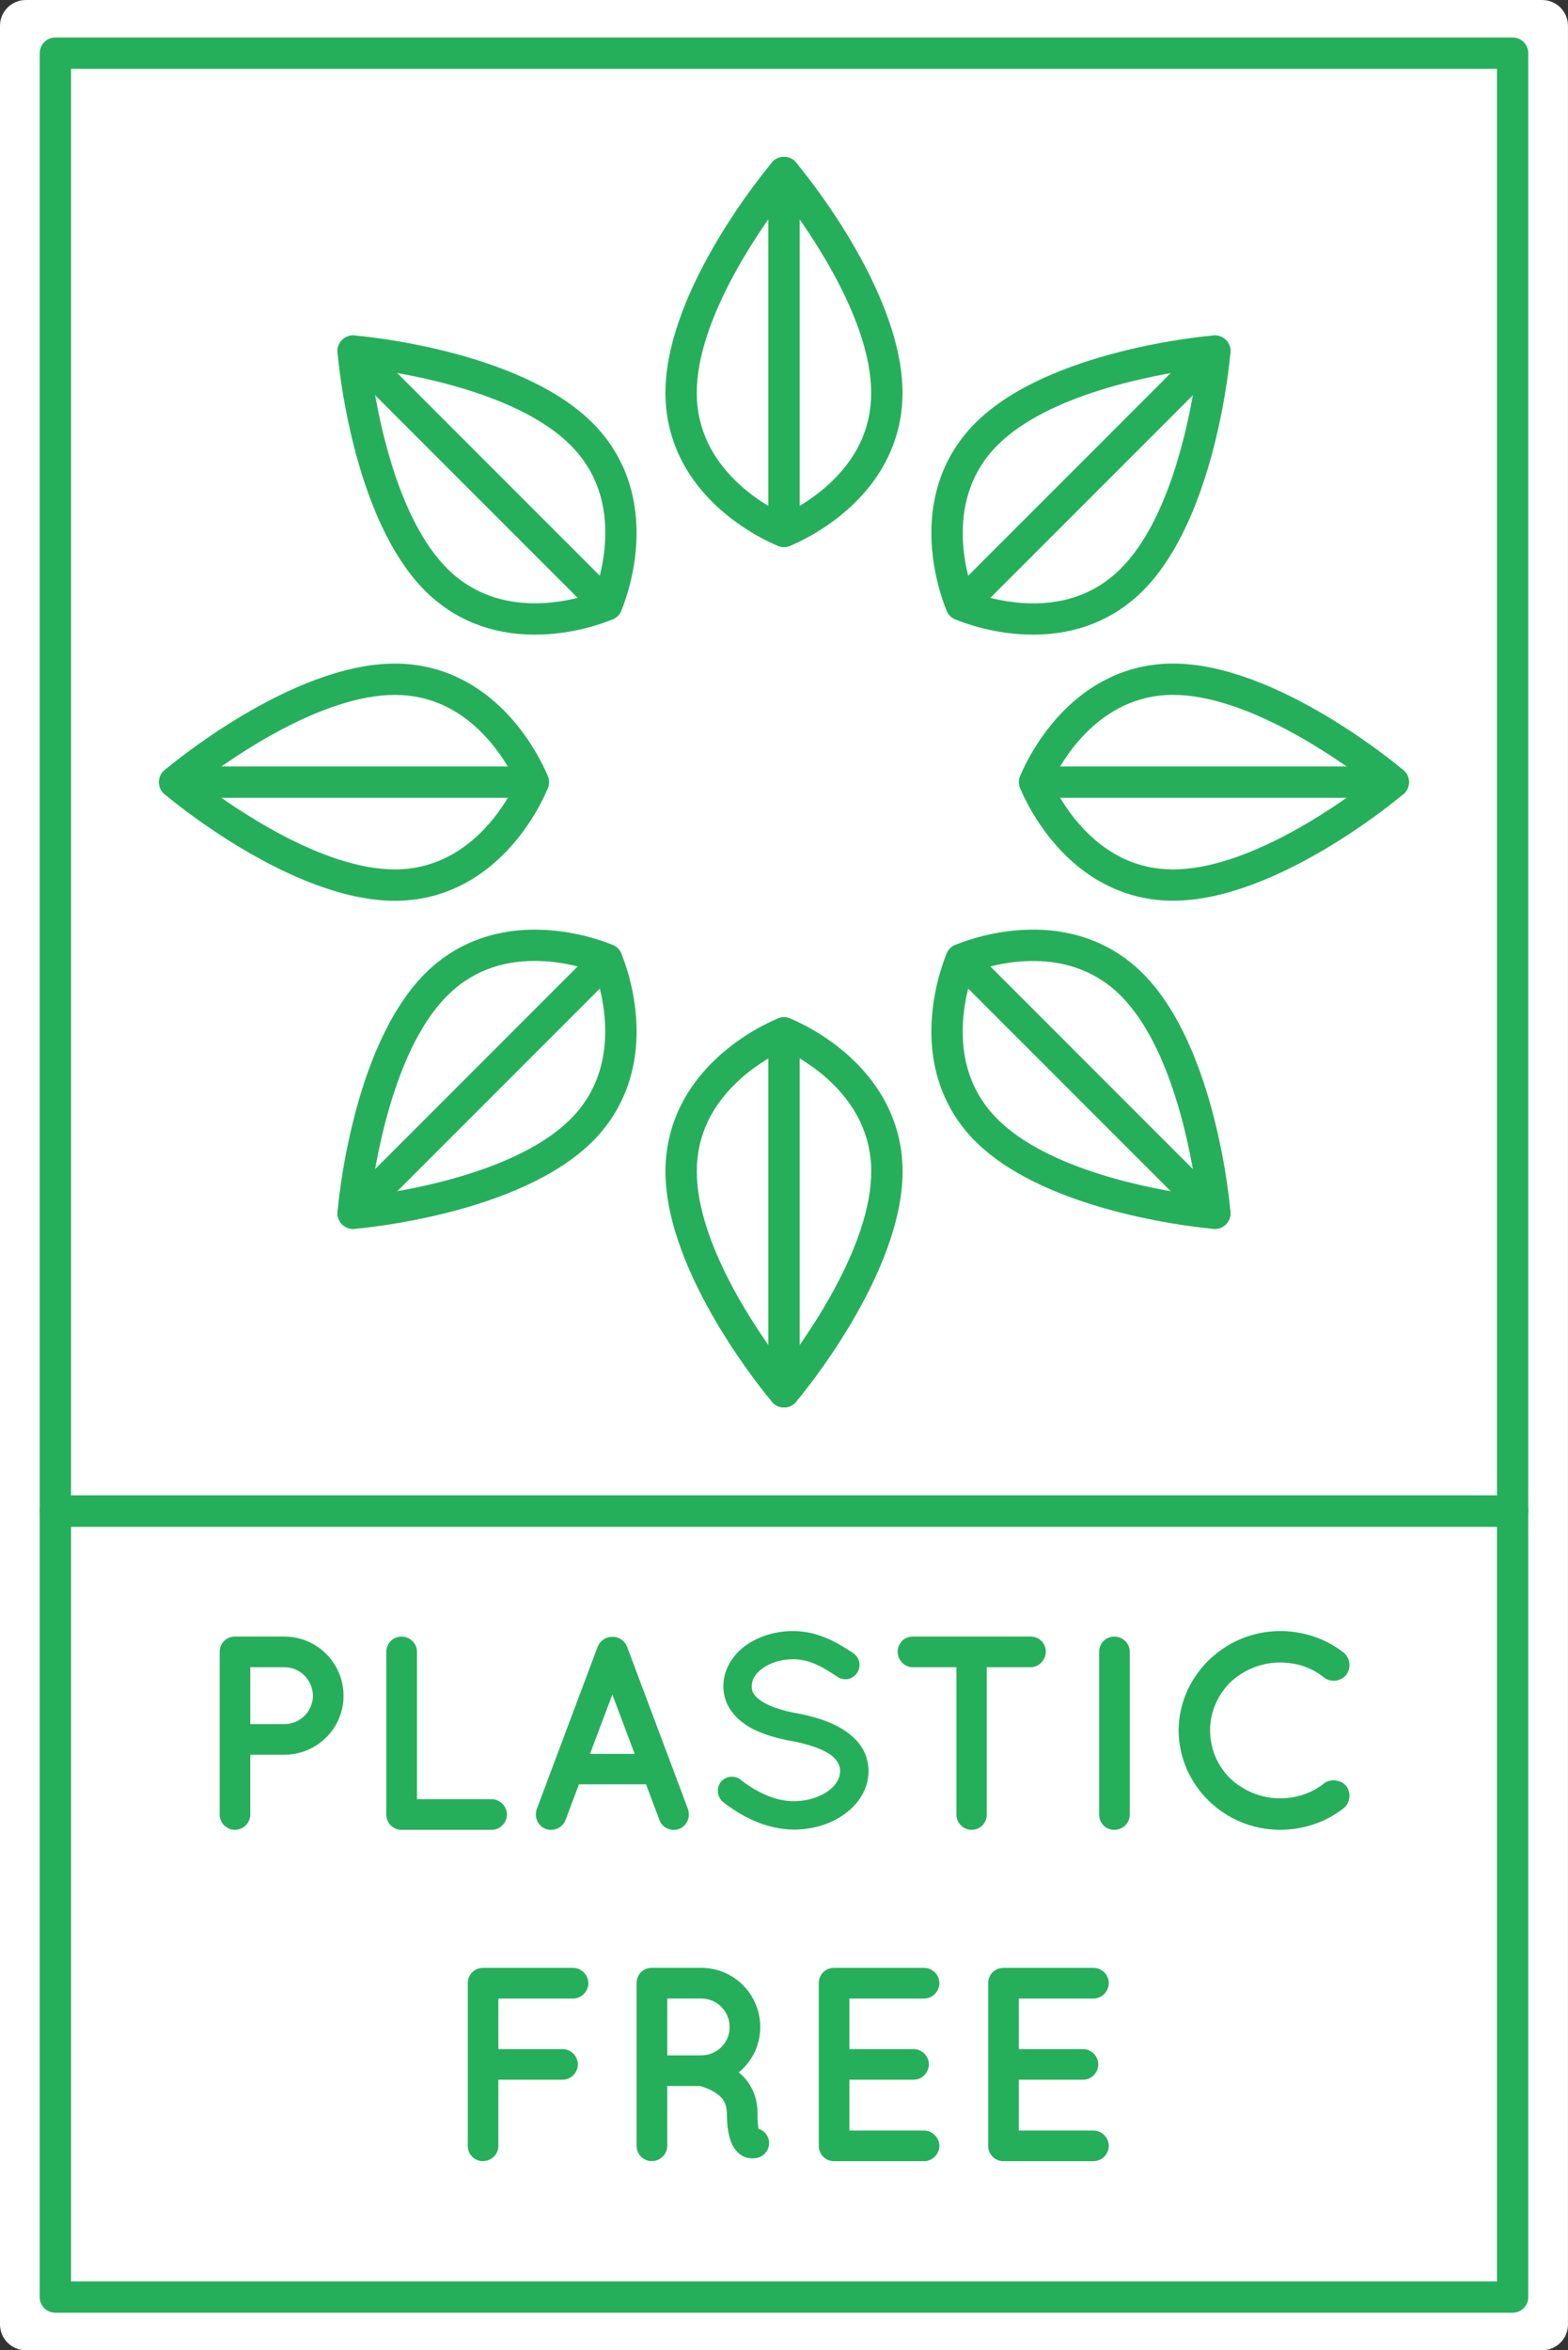
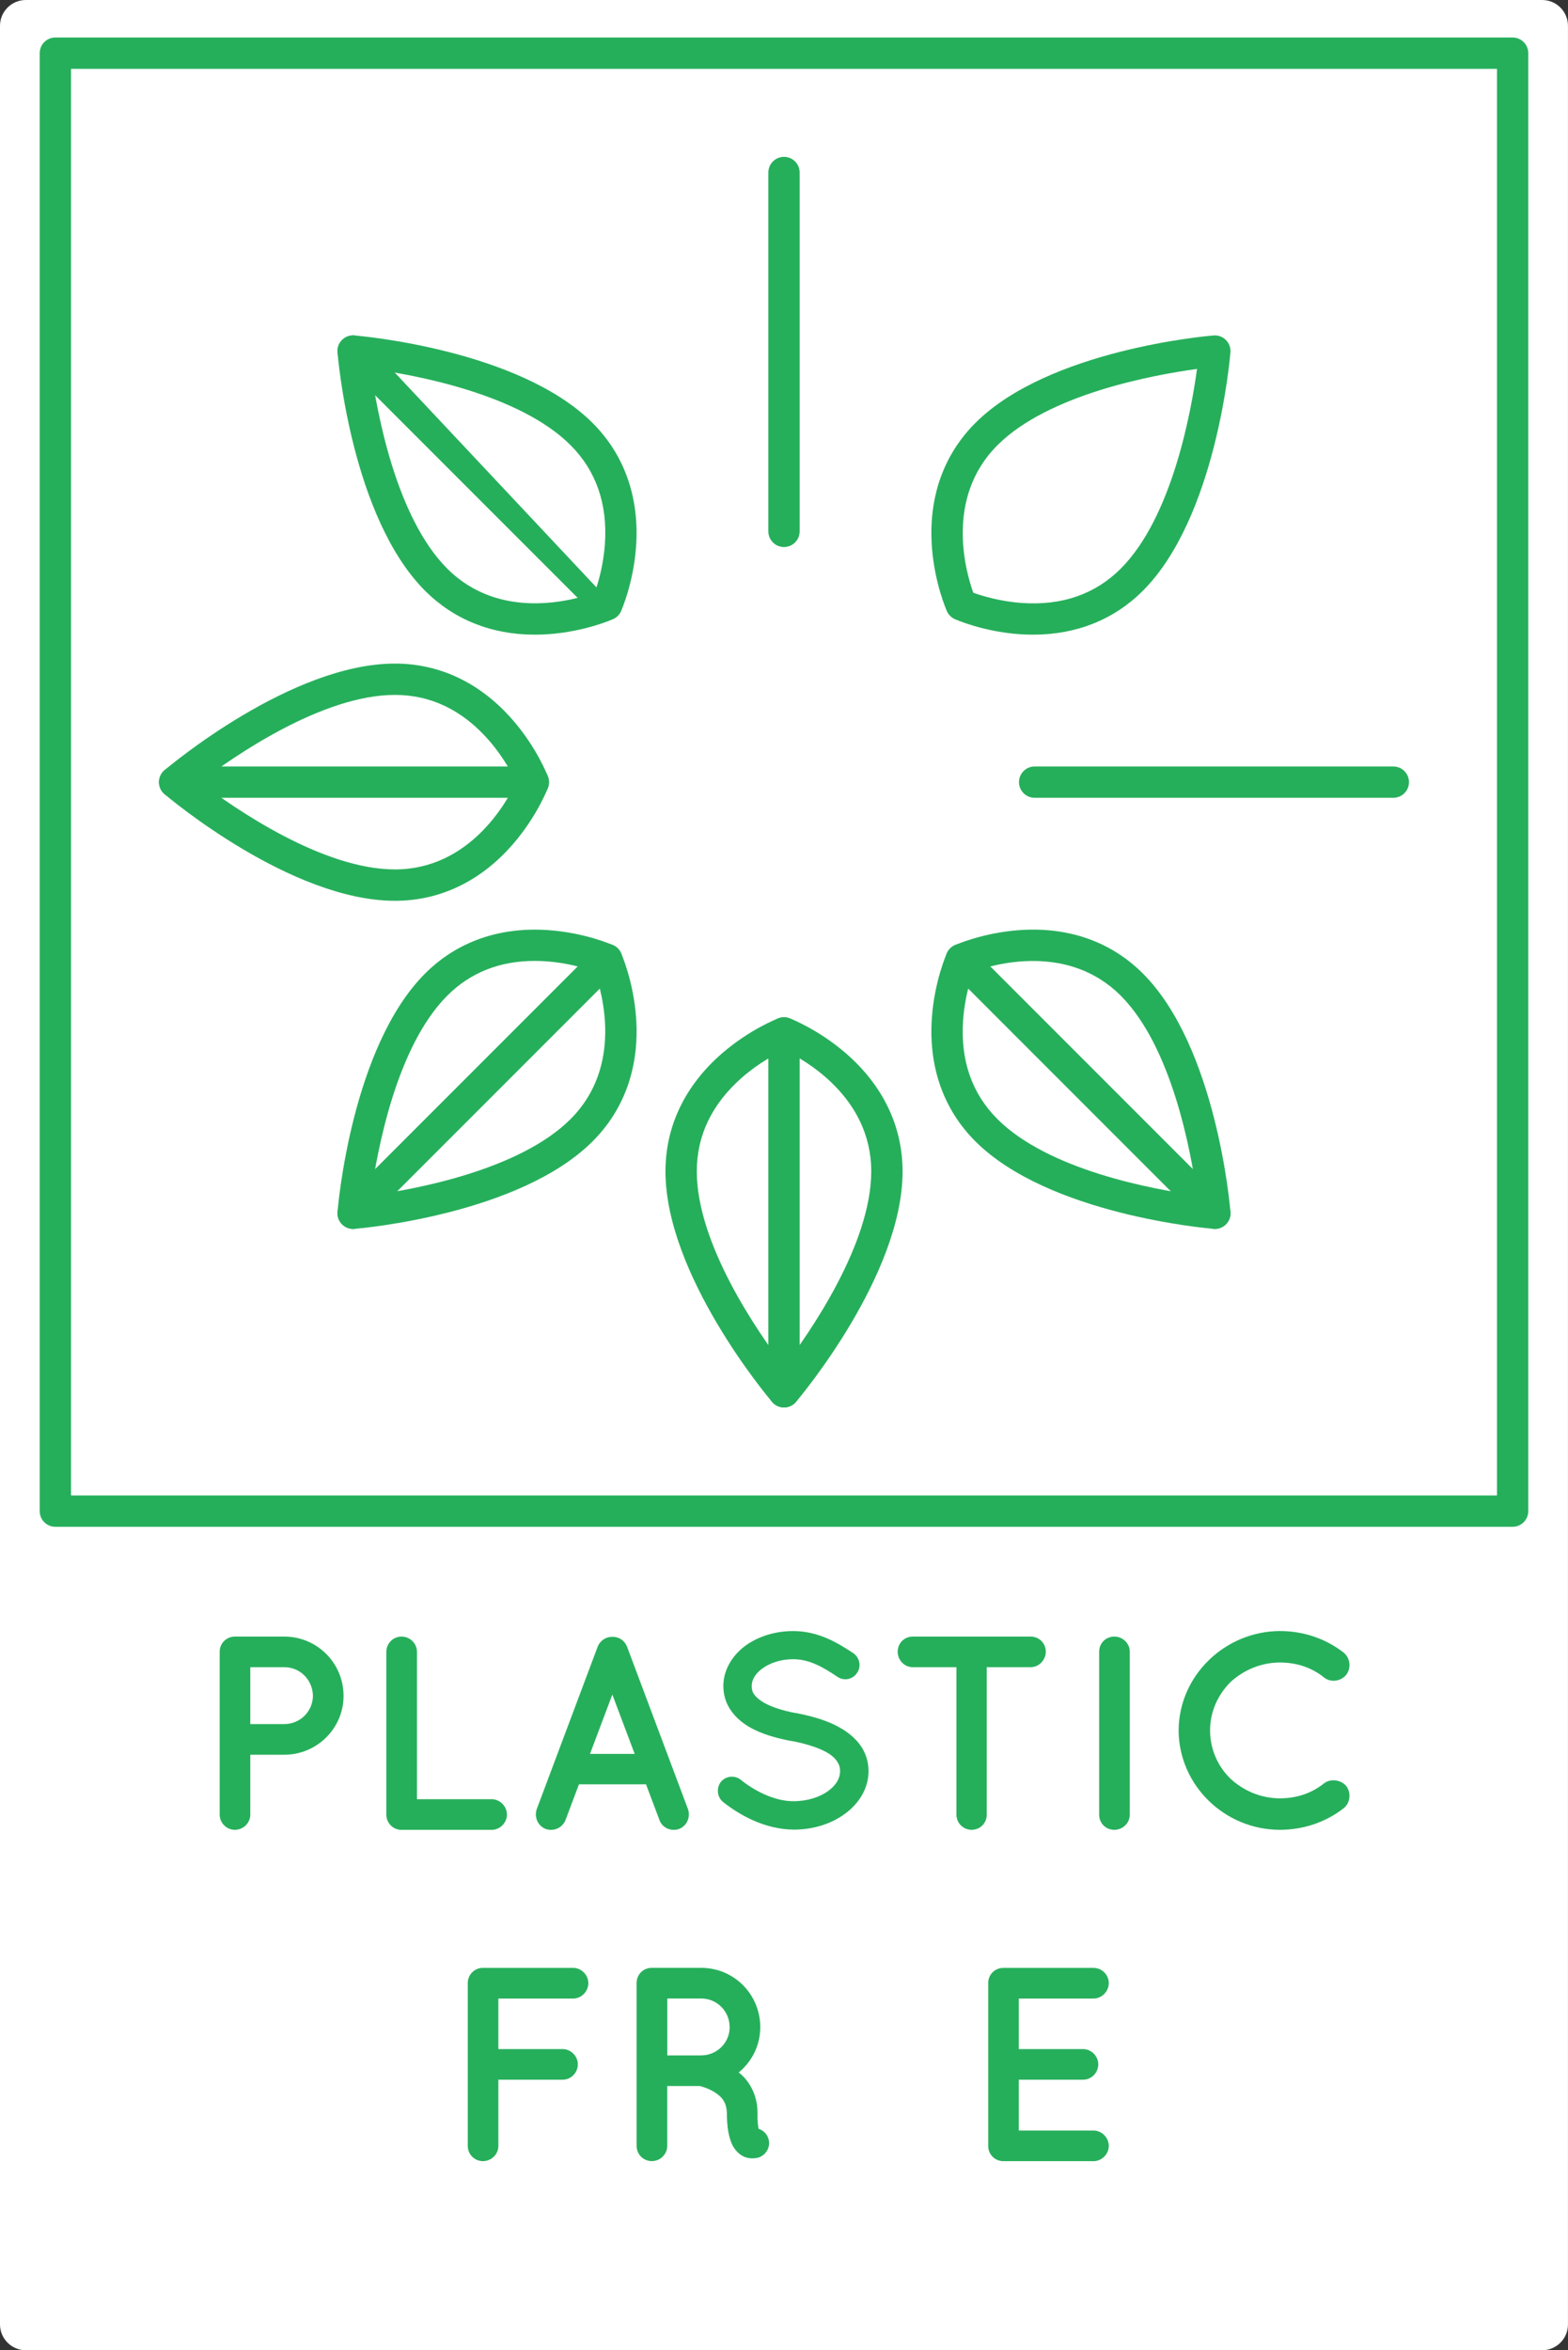
<svg xmlns="http://www.w3.org/2000/svg" version="1.1" id="Layer_1" x="0px" y="0px" viewBox="0 0 552.16 827.22" style="enable-background:new 0 0 552.16 827.22;" xml:space="preserve">
  <rect x="0" y="0" width="552.16" height="827.22" fill="#333333" stroke="none" />
  <style type="text/css">
	.st0{fill:#FFFFFF;}
	.st1{fill:#26AF5B;}
</style>
  <g>
    <path class="st0" d="M543.06,827.22H9.09c-5.02,0-9.09-4.07-9.09-9.09V9.09C0,4.07,4.07,0,9.09,0h533.97   c5.02,0,9.09,4.07,9.09,9.09v809.03C552.16,823.15,548.08,827.22,543.06,827.22z" />
    <g>
      <g>
        <g>
          <path class="st1" d="M532.66,13.2H19.49c-3.05,0-5.51,2.47-5.51,5.51v513.17c0,3.05,2.47,5.51,5.51,5.51h513.17      c3.05,0,5.51-2.47,5.51-5.51V18.72C538.18,15.67,535.71,13.2,532.66,13.2z M527.15,526.37H25.01V24.23h502.14V526.37z" />
        </g>
        <g>
-           <path class="st1" d="M532.66,526.37H19.49c-3.05,0-5.51,2.47-5.51,5.51v276.63c0,3.05,2.47,5.51,5.51,5.51h513.17      c3.05,0,5.51-2.47,5.51-5.51V531.88C538.18,528.84,535.71,526.37,532.66,526.37z M527.15,802.99H25.01V537.4h502.14V802.99z" />
-         </g>
+           </g>
        <g>
          <g>
            <g>
-               <path class="st1" d="M276.08,55.21c-1.62,0-3.16,0.71-4.21,1.95c-1.53,1.81-37.54,44.67-37.54,81.15        c0,15.91,6.92,30.3,20.02,41.62c9.68,8.36,19.34,12.11,19.75,12.26c0.63,0.24,1.3,0.36,1.97,0.36c0.67,0,1.34-0.12,1.97-0.36        c0.41-0.16,10.07-3.9,19.75-12.26c13.1-11.31,20.02-25.71,20.02-41.62c0-36.48-36-79.34-37.54-81.15        C279.24,55.92,277.7,55.21,276.08,55.21z M290.84,171.36c-5.84,5.1-11.78,8.25-14.77,9.66c-7.07-3.33-30.71-16.44-30.71-42.71        c0-25.53,21.43-56.49,30.71-68.7c9.29,12.2,30.71,43.13,30.71,68.7C306.79,150.99,301.42,162.11,290.84,171.36z" />
              <path class="st1" d="M276.08,55.21c-3.05,0-5.51,2.47-5.51,5.51v126.31c0,3.05,2.47,5.51,5.51,5.51        c3.05,0,5.51-2.47,5.51-5.51V60.72C281.59,57.68,279.12,55.21,276.08,55.21z" />
            </g>
            <g>
              <path class="st1" d="M297.8,370.67c-9.68-8.36-19.34-12.11-19.75-12.26c-1.27-0.48-2.67-0.48-3.94,0        c-0.41,0.16-10.07,3.9-19.75,12.26c-13.1,11.31-20.02,25.71-20.02,41.62c0,36.48,36,79.34,37.54,81.15        c1.05,1.24,2.59,1.95,4.21,1.95c1.62,0,3.16-0.71,4.21-1.95c1.53-1.81,37.54-44.67,37.54-81.15        C317.82,396.38,310.9,381.99,297.8,370.67z M276.08,480.99c-9.29-12.2-30.71-43.13-30.71-68.7c0-12.68,5.37-23.8,15.95-33.05        c5.84-5.1,11.78-8.25,14.77-9.66c7.07,3.33,30.71,16.44,30.71,42.71C306.79,437.82,285.36,468.78,276.08,480.99z" />
              <path class="st1" d="M276.08,358.05c-3.05,0-5.51,2.47-5.51,5.51v126.31c0,3.05,2.47,5.51,5.51,5.51        c3.05,0,5.51-2.47,5.51-5.51V363.56C281.59,360.52,279.12,358.05,276.08,358.05z" />
            </g>
          </g>
          <g>
            <g>
-               <path class="st1" d="M494.22,271.09c-1.81-1.53-44.67-37.54-81.15-37.54c-15.91,0-30.3,6.92-41.62,20.02        c-8.36,9.68-12.11,19.34-12.26,19.75c-0.48,1.27-0.48,2.67,0,3.94c0.16,0.41,3.9,10.07,12.26,19.75        c11.31,13.1,25.71,20.02,41.62,20.02c36.48,0,79.34-36,81.15-37.54c1.24-1.05,1.95-2.59,1.95-4.21        C496.17,273.68,495.46,272.14,494.22,271.09z M413.07,306.01c-12.68,0-23.8-5.37-33.05-15.95c-5.1-5.84-8.25-11.78-9.66-14.77        c3.33-7.07,16.44-30.71,42.71-30.71c25.53,0,56.49,21.43,68.7,30.71C469.57,284.59,438.64,306.01,413.07,306.01z" />
              <path class="st1" d="M490.65,269.78H364.34c-3.05,0-5.51,2.47-5.51,5.51s2.47,5.51,5.51,5.51h126.31        c3.05,0,5.51-2.47,5.51-5.51S493.7,269.78,490.65,269.78z" />
            </g>
            <g>
              <path class="st1" d="M180.7,253.58c-11.31-13.1-25.71-20.02-41.62-20.02c-36.48,0-79.34,36-81.15,37.54        c-1.24,1.05-1.95,2.59-1.95,4.21c0,1.62,0.71,3.16,1.95,4.21c1.81,1.53,44.67,37.54,81.15,37.54        c15.91,0,30.3-6.92,41.62-20.02c8.36-9.68,12.11-19.34,12.26-19.75c0.48-1.27,0.48-2.67,0-3.94        C192.81,272.92,189.06,263.26,180.7,253.58z M139.08,306.01c-25.53,0-56.48-21.43-68.7-30.71        c12.21-9.29,43.17-30.71,68.7-30.71c12.68,0,23.8,5.37,33.05,15.95c5.1,5.84,8.25,11.78,9.66,14.77        C178.46,282.37,165.35,306.01,139.08,306.01z" />
              <path class="st1" d="M187.81,269.78H61.5c-3.05,0-5.51,2.47-5.51,5.51s2.47,5.51,5.51,5.51h126.31c3.05,0,5.51-2.47,5.51-5.51        S190.86,269.78,187.81,269.78z" />
            </g>
          </g>
          <g>
            <g>
              <path class="st1" d="M427.35,118.07c-2.36,0.19-58.13,5.04-83.92,30.84c-11.25,11.25-16.53,26.32-15.27,43.59        c0.93,12.75,5.12,22.24,5.29,22.64c0.55,1.24,1.55,2.23,2.78,2.78c0.4,0.18,9.88,4.36,22.64,5.29        c1.67,0.12,3.32,0.18,4.95,0.18c15.19,0,28.47-5.29,38.63-15.45c25.8-25.8,30.65-81.56,30.84-83.92        c0.13-1.61-0.45-3.21-1.6-4.35C430.56,118.53,428.97,117.94,427.35,118.07z M398.56,204.05L398.56,204.05L398.56,204.05z         M394.66,200.15c-8.97,8.97-20.63,13.04-34.65,12.09c-7.74-0.52-14.17-2.5-17.27-3.61c-2.64-7.36-10.09-33.34,8.49-51.91        c18.05-18.05,55.09-24.79,70.29-26.86C419.45,145.06,412.71,182.09,394.66,200.15z" />
-               <path class="st1" d="M423.91,119.67l-89.32,89.32c-2.15,2.15-2.15,5.65,0,7.8c1.08,1.08,2.49,1.62,3.9,1.62        c1.41,0,2.82-0.54,3.9-1.62l89.32-89.32c2.15-2.15,2.15-5.65,0-7.8C429.55,117.52,426.06,117.52,423.91,119.67z" />
            </g>
            <g>
              <path class="st1" d="M218.7,335.46c-0.55-1.24-1.55-2.23-2.78-2.78c-0.4-0.18-9.88-4.36-22.64-5.29        c-17.26-1.26-32.34,4.02-43.59,15.27c-25.8,25.8-30.65,81.56-30.84,83.92c-0.13,1.61,0.45,3.21,1.6,4.35        c1.04,1.04,2.44,1.62,3.9,1.62c0.15,0,0.3-0.01,0.45-0.02c2.36-0.19,58.13-5.04,83.92-30.84        c11.25-11.25,16.53-26.32,15.27-43.59C223.06,345.34,218.88,335.86,218.7,335.46z M200.93,393.88        c-18.05,18.05-55.09,24.79-70.29,26.86c2.07-15.2,8.81-52.24,26.86-70.29c8.12-8.12,18.45-12.23,30.74-12.23        c1.28,0,2.58,0.04,3.91,0.13c7.74,0.52,14.17,2.5,17.27,3.61C212.05,349.33,219.5,375.31,200.93,393.88z" />
              <path class="st1" d="M209.77,333.81l-89.32,89.32c-2.15,2.15-2.15,5.65,0,7.8c1.08,1.08,2.49,1.62,3.9,1.62        c1.41,0,2.82-0.54,3.9-1.62l89.32-89.32c2.15-2.15,2.15-5.65,0-7.8C215.41,331.66,211.92,331.66,209.77,333.81z" />
            </g>
          </g>
          <g>
            <g>
              <path class="st1" d="M402.46,342.65c-11.25-11.25-26.33-16.53-43.59-15.27c-12.75,0.93-22.24,5.12-22.64,5.29        c-1.24,0.55-2.23,1.55-2.78,2.78c-0.18,0.4-4.36,9.88-5.29,22.64c-1.26,17.26,4.02,32.34,15.27,43.59        c25.8,25.8,81.56,30.65,83.92,30.84c0.15,0.01,0.3,0.02,0.45,0.02c1.46,0,2.86-0.58,3.9-1.62c1.15-1.15,1.73-2.74,1.6-4.35        C433.11,424.21,428.26,368.45,402.46,342.65z M351.23,393.88c-8.97-8.97-13.04-20.63-12.09-34.65        c0.52-7.74,2.5-14.17,3.61-17.27c7.36-2.64,33.34-10.09,51.91,8.49c18.05,18.05,24.79,55.1,26.86,70.3        C406.33,418.68,369.31,411.96,351.23,393.88z" />
              <path class="st1" d="M342.39,333.81c-2.15-2.15-5.65-2.15-7.8,0c-2.15,2.15-2.15,5.65,0,7.8l89.32,89.32        c1.08,1.08,2.49,1.62,3.9,1.62c1.41,0,2.82-0.54,3.9-1.62c2.15-2.15,2.15-5.65,0-7.8L342.39,333.81z" />
            </g>
            <g>
              <path class="st1" d="M124.8,118.07c-1.61-0.13-3.21,0.45-4.35,1.6c-1.15,1.15-1.73,2.74-1.6,4.35        c0.19,2.36,5.04,58.13,30.84,83.92c10.16,10.16,23.44,15.45,38.63,15.45c1.63,0,3.28-0.06,4.95-0.18        c12.75-0.93,22.24-5.12,22.64-5.29c1.24-0.55,2.23-1.55,2.78-2.78c0.18-0.4,4.36-9.88,5.29-22.64        c1.26-17.26-4.02-32.34-15.27-43.59C182.93,123.12,127.16,118.27,124.8,118.07z M213.02,191.36        c-0.52,7.74-2.5,14.17-3.61,17.27c-7.36,2.64-33.34,10.09-51.91-8.49c-18.05-18.05-24.79-55.1-26.86-70.3        c15.2,2.06,52.21,8.78,70.29,26.86C209.9,165.68,213.96,177.34,213.02,191.36z" />
-               <path class="st1" d="M128.25,119.67c-2.15-2.15-5.65-2.15-7.8,0c-2.15,2.15-2.15,5.65,0,7.8l89.32,89.32        c1.08,1.08,2.49,1.62,3.9,1.62c1.41,0,2.82-0.54,3.9-1.62c2.15-2.15,2.15-5.65,0-7.8L128.25,119.67z" />
+               <path class="st1" d="M128.25,119.67c-2.15-2.15-5.65-2.15-7.8,0c-2.15,2.15-2.15,5.65,0,7.8l89.32,89.32        c1.08,1.08,2.49,1.62,3.9,1.62c2.15-2.15,2.15-5.65,0-7.8L128.25,119.67z" />
            </g>
          </g>
        </g>
        <g>
          <path class="st1" d="M100.1,576.03H82.8h-0.1c-2.92,0-5.34,2.33-5.34,5.34v57.34c0,2.92,2.43,5.34,5.34,5.34      c3.01,0,5.44-2.43,5.44-5.34v-21.09h11.95c11.56,0,20.89-9.33,20.89-20.7C120.99,585.36,111.66,576.03,100.1,576.03z       M100.1,606.83H88.14v-20.02h11.95c5.64,0,10.01,4.47,10.11,10.11C110.11,602.36,105.73,606.83,100.1,606.83z" />
          <path class="st1" d="M173.17,633.27h-26.34v-51.89c0-2.92-2.43-5.34-5.44-5.34c-3.01,0-5.34,2.43-5.34,5.34v57.34      c0,2.92,2.33,5.34,5.34,5.34c0,0,0,0,0.1,0c0,0,0,0,0.19,0h31.49c2.82,0,5.34-2.43,5.34-5.34      C178.52,635.7,175.99,633.27,173.17,633.27z" />
          <path class="st1" d="M220.79,579.53c-0.87-2.14-2.92-3.5-5.15-3.4c-2.14-0.1-4.28,1.26-5.15,3.4l-21.48,57.24      c-0.97,2.82,0.39,5.93,3.21,7c0.58,0.19,1.17,0.29,1.85,0.29c2.14,0,4.18-1.26,5.05-3.4l4.76-12.63h23.61l4.76,12.63      c0.78,2.14,2.82,3.4,4.96,3.4c0.68,0,1.36-0.1,1.85-0.29c2.82-1.07,4.18-4.18,3.21-7L220.79,579.53z M207.76,617.33l7.87-20.89      l7.87,20.89H207.76z" />
          <path class="st1" d="M293.77,607.03c-3.89-1.85-8.45-3.11-13.41-4.08h-0.19c-5.25-0.97-9.62-2.53-12.15-4.28      c-1.26-0.87-2.14-1.75-2.62-2.53c-0.49-0.78-0.68-1.55-0.68-2.72c0-2.04,1.07-4.18,3.69-6.12c2.62-1.94,6.51-3.3,10.88-3.3      c5.93,0,10.69,2.92,15.65,6.22c2.33,1.56,5.44,0.87,6.9-1.46c1.55-2.23,0.87-5.34-1.36-6.9c-4.96-3.21-11.86-7.77-21.18-7.77      c-6.32,0-12.24,1.85-16.81,5.15c-4.47,3.3-7.77,8.36-7.77,14.19c0,2.91,0.78,5.64,2.24,7.97c2.14,3.4,5.34,5.83,9.04,7.58      c3.69,1.75,7.97,2.92,12.54,3.79h0.19c5.73,1.07,10.5,2.72,13.31,4.57c1.46,0.97,2.33,1.94,2.92,2.92      c0.58,0.97,0.87,1.85,0.87,3.11c0,2.43-1.26,4.86-4.18,7c-2.92,2.14-7.29,3.6-12.15,3.6c-6.9,0.1-14.29-3.98-18.56-7.48      c-2.14-1.75-5.34-1.46-7.09,0.68c-1.65,2.14-1.36,5.34,0.78,7.09c5.54,4.37,14.38,9.62,24.88,9.72c6.9,0,13.22-2.04,17.98-5.54      c4.86-3.5,8.36-8.84,8.36-15.06c0-3.01-0.87-5.93-2.33-8.26C301.25,611.5,297.75,608.97,293.77,607.03z" />
          <path class="st1" d="M362.95,576.03h-41.5c-3.01,0-5.34,2.33-5.34,5.34c0,2.92,2.33,5.44,5.34,5.44h15.35v51.89      c0,3.01,2.43,5.34,5.34,5.34c3.01,0,5.34-2.33,5.34-5.34v-51.89h15.45c2.92,0,5.34-2.53,5.34-5.44      C368.3,578.36,365.87,576.03,362.95,576.03z" />
          <path class="st1" d="M392.4,576.03c-3.01,0-5.34,2.33-5.34,5.34v57.34c0,3.01,2.33,5.34,5.34,5.34c2.92,0,5.44-2.33,5.44-5.34      v-57.34C397.84,578.36,395.31,576.03,392.4,576.03z" />
          <path class="st1" d="M450.7,585.16c6.03,0,11.37,1.85,15.65,5.34c2.24,1.75,5.83,1.36,7.77-1.07c1.75-2.43,1.36-5.83-0.97-7.77      c-6.12-4.76-13.9-7.58-22.45-7.58c-19.44,0.1-35.57,15.74-35.66,34.98c0.1,19.34,16.23,34.98,35.66,34.98      c8.55,0,16.33-2.82,22.45-7.58c2.33-1.85,2.72-5.34,0.97-7.77c-1.94-2.33-5.54-2.72-7.77-1.07c-4.37,3.5-9.62,5.34-15.65,5.34      c-6.71,0-12.92-2.72-17.49-7c-4.37-4.28-7.09-10.3-7.09-16.91c0-6.61,2.72-12.44,7.09-16.91      C437.78,587.88,444,585.16,450.7,585.16z" />
          <path class="st1" d="M201.84,692.64h-31.49c-0.19,0-0.19,0-0.19,0h-0.1c-3.01,0-5.34,2.43-5.34,5.34v57.34      c0,2.92,2.33,5.34,5.34,5.34s5.44-2.43,5.44-5.34V732h22.64c2.92,0,5.34-2.43,5.34-5.44c0-2.82-2.43-5.34-5.34-5.34H175.5      v-17.78h26.34c2.82,0,5.34-2.43,5.34-5.44C207.18,695.07,204.66,692.64,201.84,692.64z" />
          <path class="st1" d="M267.14,749.29c-0.19-0.97-0.49-2.82-0.39-5.73c0-4.08-1.26-7.68-3.21-10.5c-0.97-1.46-2.14-2.62-3.4-3.6      c4.66-3.89,7.58-9.52,7.58-15.94c0-11.56-9.23-20.89-20.8-20.89h-17.3c-0.1,0-0.1,0-0.1,0c-3.01,0-5.34,2.33-5.34,5.34v57.34      c0,2.92,2.33,5.34,5.34,5.34c3.01,0,5.44-2.43,5.44-5.34v-21.09h11.47c0.87,0.19,3.4,0.97,5.44,2.33      c1.17,0.78,2.33,1.75,2.92,2.82c0.68,1.07,1.07,2.33,1.17,4.18c0,5.34,0.68,8.84,2.04,11.66c0.78,1.36,1.85,2.62,3.11,3.4      c1.36,0.87,2.82,1.07,3.79,1.07c0.1,0,0.1,0,0.1,0c0.97,0,1.75-0.19,2.14-0.29c2.82-0.97,4.37-3.98,3.4-6.8      C269.96,750.95,268.7,749.78,267.14,749.29z M246.93,723.44h-11.95v-20.02h11.95c5.54,0,10.01,4.47,10.01,10.11      C256.94,718.97,252.47,723.44,246.93,723.44z" />
-           <path class="st1" d="M325.45,703.43c2.82,0,5.34-2.43,5.34-5.44s-2.53-5.34-5.34-5.34h-31.49c-0.19,0-0.19,0-0.19,0h-0.1      c-3.01,0-5.34,2.33-5.34,5.34v57.34c0,2.92,2.33,5.34,5.34,5.34l0.1-0.1c0,0,0,0.1,0.19,0.1h31.49c2.82,0,5.34-2.43,5.34-5.34      c0-3.01-2.53-5.44-5.34-5.44h-26.34V732h22.64c2.92,0,5.34-2.43,5.34-5.44c0-2.82-2.43-5.34-5.34-5.34h-22.64v-17.78H325.45z" />
          <path class="st1" d="M385.11,703.43c2.82,0,5.34-2.43,5.34-5.44s-2.53-5.34-5.34-5.34h-31.49c-0.19,0-0.19,0-0.19,0h-0.1      c-3.01,0-5.34,2.33-5.34,5.34v57.34c0,2.92,2.33,5.34,5.34,5.34l0.1-0.1c0,0,0,0.1,0.19,0.1h31.49c2.82,0,5.34-2.43,5.34-5.34      c0-3.01-2.53-5.44-5.34-5.44h-26.34V732h22.64c2.92,0,5.34-2.43,5.34-5.44c0-2.82-2.43-5.34-5.34-5.34h-22.64v-17.78H385.11z" />
        </g>
      </g>
    </g>
  </g>
</svg>